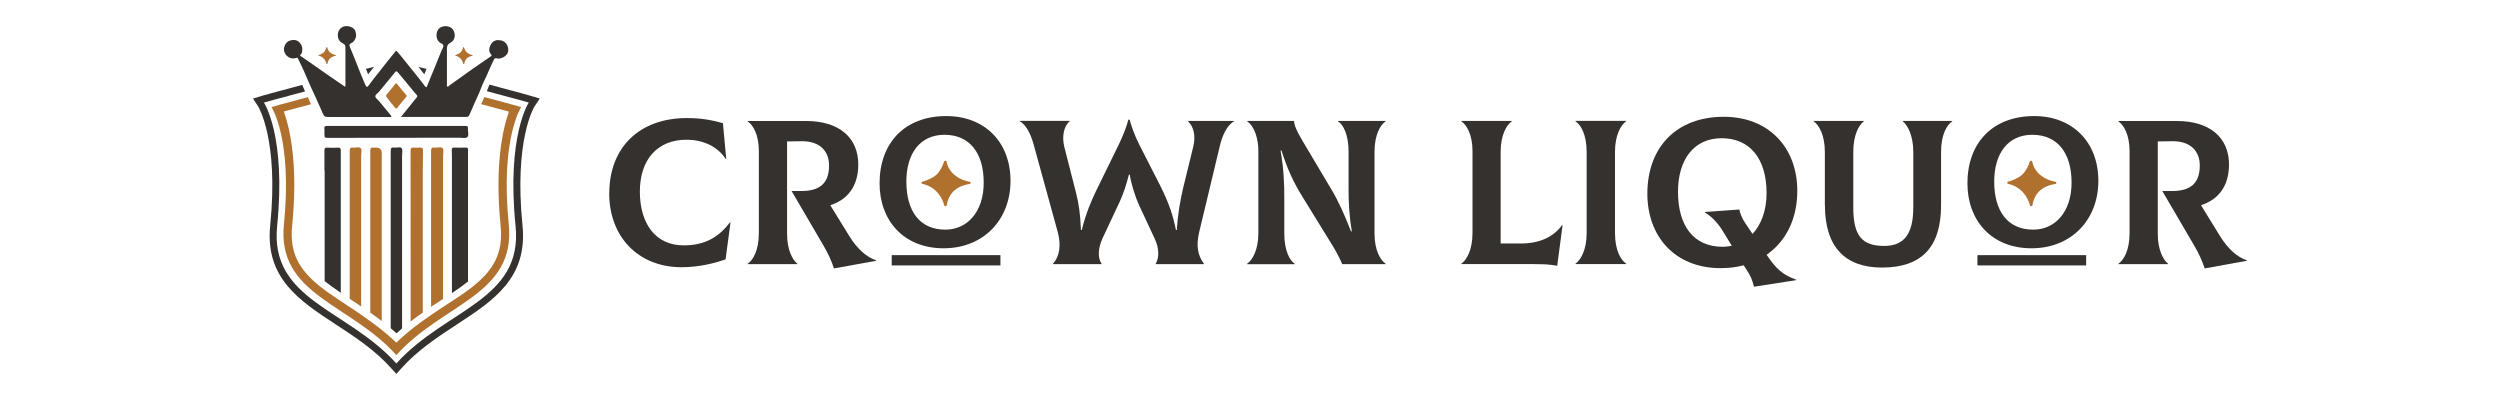
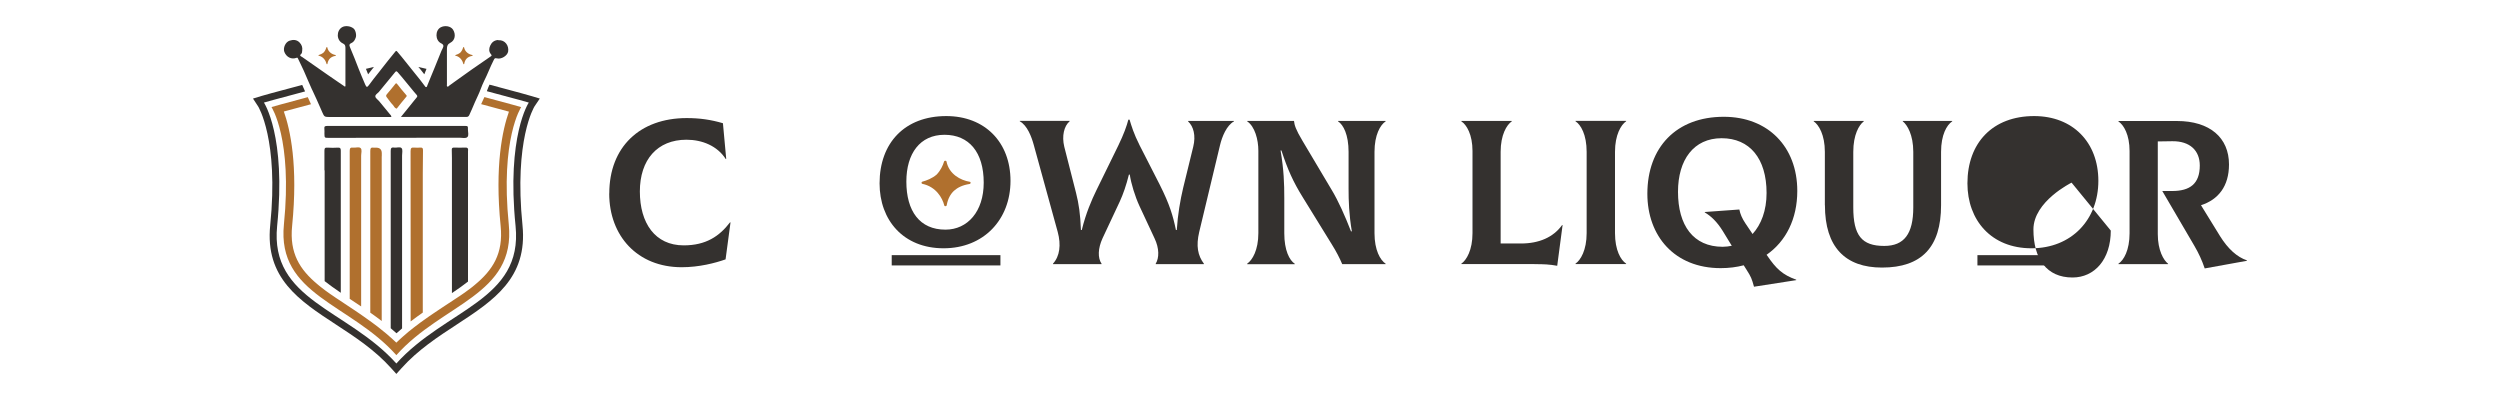
<svg xmlns="http://www.w3.org/2000/svg" id="uuid-94495942-7cb3-46d0-ada6-ad3a20ad3e30" data-name="Layer 1" width="350" height="56" viewBox="0 0 350 56">
  <defs>
    <style>
      .uuid-6d2337aa-c7b4-46bf-afaa-00fdb04197f8 {
        fill: #b0702e;
      }

      .uuid-8c37af6f-a477-4d25-9361-fcbe3e369bc0 {
        fill: #34312f;
      }
    </style>
  </defs>
  <path class="uuid-8c37af6f-a477-4d25-9361-fcbe3e369bc0" d="M140.06,35.72h-15.22v1.44h15.22v-1.44Z" />
  <path class="uuid-8c37af6f-a477-4d25-9361-fcbe3e369bc0" d="M292.06,35.72h-15.22v1.44h15.22v-1.44Z" />
  <path class="uuid-6d2337aa-c7b4-46bf-afaa-00fdb04197f8" d="M129.14,25.74c1.91.41,2.79,1.96,3.06,3.02.04.17.31.14.34-.03.16-.92.54-1.57,1.02-2.02.49-.44,1.18-.8,2.18-.95.18-.03.21-.28.03-.31-1.29-.21-2.9-1.06-3.26-2.83-.03-.16-.29-.16-.34,0-.17.56-.49,1.25-1.05,1.83-.63.53-1.38.82-1.98.98-.17.04-.17.28,0,.31h0Z" />
  <path class="uuid-6d2337aa-c7b4-46bf-afaa-00fdb04197f8" d="M281.14,25.74c1.91.41,2.79,1.96,3.06,3.02.04.17.31.14.34-.03.16-.92.54-1.57,1.02-2.02.49-.44,1.18-.8,2.18-.95.18-.03.21-.28.03-.31-1.29-.21-2.9-1.06-3.26-2.83-.03-.16-.29-.16-.34,0-.17.56-.49,1.25-1.05,1.83-.63.53-1.38.82-1.98.98-.17.04-.17.28,0,.31h0Z" />
  <path class="uuid-8c37af6f-a477-4d25-9361-fcbe3e369bc0" d="M69.72,5.6c-.59.05-.9.37-1.1.81-.17.37-.2.82.1,1.16.2.22.07.26-.08.37-.85.58-1.7,1.16-2.55,1.76-.84.59-1.67,1.19-2.51,1.79-.23.17-.46.33-.69.5-.08.06-.15.19-.26.13-.11-.06-.06-.19-.06-.29v-.59c0-1.46.01-2.92,0-4.38,0-.43.1-.68.49-.88.64-.32.79-1.15.37-1.82-.33-.52-1.17-.64-1.74-.33-.79.43-.78,1.82.06,2.23.38.18.4.39.19.78-.05.09-.1.18-.14.28-.34.82-.67,1.65-1,2.47-.15.37-.3.73-.45,1.09-.18.43-.36.87-.53,1.3-.03.08-.03.19-.14.21-.11.02-.15-.07-.2-.14-.46-.61-.92-1.22-1.41-1.8-.04-.05-.08-.1-.12-.15-.79-.95-1.52-1.94-2.33-2.87-.15-.16-.17-.12-.28,0-.68.81-1.32,1.65-1.98,2.48-.11.14-.22.27-.32.41-.47.59-.94,1.17-1.38,1.78-.25.35-.36.34-.53-.06-.17-.38-.33-.77-.49-1.15-.14-.34-.28-.67-.41-1.01-.41-1.03-.79-2.07-1.24-3.09-.14-.31-.06-.45.18-.55.36-.15.51-.44.63-.77.14-.36-.02-1.06-.3-1.28-.45-.37-1.19-.43-1.61-.18-.8.47-.84,1.84.13,2.28.3.14.33.33.34.59v5.21c0,.08.04.19-.07.24-.3-.21-.6-.42-.91-.62-.53-.37-1.07-.73-1.6-1.1-1.15-.8-2.3-1.61-3.45-2.41-.19-.13-.48-.18-.14-.48.1-.09.1-.29.12-.45.06-.44-.06-.81-.39-1.14-.4-.4-.9-.39-1.36-.24-.6.18-.96,1.03-.75,1.58.28.72.98,1.08,1.65.84.14-.05.19-.07.26.09.26.57.56,1.13.81,1.7.39.86.73,1.74,1.13,2.59.03.06.06.12.09.18.41.86.79,1.72,1.17,2.59.07.15.14.31.2.46.27.61.31.66.98.66,2.79,0,5.59,0,8.38,0h.31c0-.21-.14-.31-.24-.43-.49-.61-.99-1.21-1.49-1.81-.18-.21-.48-.39-.51-.62-.01-.08,0-.15.05-.21.1-.16.31-.29.44-.43,0,0,0-.02.02-.03.75-.92,1.51-1.83,2.26-2.75.12-.14.18-.18.35,0,.79.89,1.51,1.83,2.28,2.74.18.21.3.34.38.44.2.26.06.28-.39.85-.57.73-1.17,1.44-1.81,2.24h9.19c.19,0,.29-.09.37-.24.14-.3.27-.6.4-.89.26-.61.52-1.23.81-1.83.15-.31.28-.63.4-.95.15-.39.3-.77.48-1.13.49-.96.85-1.97,1.34-2.92.12-.24.16-.31.44-.24.63.17,1.48-.38,1.58-.95.14-.83-.44-1.66-1.36-1.59h0Z" />
  <path class="uuid-8c37af6f-a477-4d25-9361-fcbe3e369bc0" d="M45.42,23.85c0-.92,0-1.83,0-2.75,0-.35.09-.46.44-.43.47.03.95.03,1.43,0,.32-.02.42.07.42.41,0,.62,0,1.25,0,1.87,0,1.49,0,11.81,0,18.04-.82-.56-1.58-1.09-2.26-1.63v-15.51h0Z" />
  <path class="uuid-8c37af6f-a477-4d25-9361-fcbe3e369bc0" d="M65.52,21.06c0,.95,0,1.89,0,2.84,0,1.45,0,9.26,0,15.52-.68.54-1.43,1.06-2.25,1.61v-18.89c0-.37,0-.74-.02-1.11-.02-.27.05-.38.34-.37.52.02,1.03.02,1.55,0,.31-.01.4.07.4.39Z" />
  <path class="uuid-8c37af6f-a477-4d25-9361-fcbe3e369bc0" d="M55.46,17.63h9.54c.51,0,.52,0,.51.51,0,.36.15.82-.07,1.04-.23.24-.7.1-1.06.1-6.12.01-12.24.02-18.36.02-.59,0-.59,0-.6-.6,0-.22.02-.45-.01-.68-.04-.33.1-.39.4-.39,3.22,0,6.44,0,9.66,0h0Z" />
  <path class="uuid-6d2337aa-c7b4-46bf-afaa-00fdb04197f8" d="M59.22,21.06c0,.34,0,.68-.01,1.01-.01,1.32-.02.92-.02,2.24v19.45c-.56.39-1.13.81-1.7,1.24v-9.56c0-5.88,0-12.03-.01-13.55,0-.25,0-.5,0-.74,0-.42.13-.53.51-.49.27.03.56.02.83,0,.31-.02.41.07.4.4h0Z" />
-   <path class="uuid-6d2337aa-c7b4-46bf-afaa-00fdb04197f8" d="M61.8,42c-.47.31-.96.63-1.45.96,0-7.59,0-17.33,0-20.71v-1.12c0-.39.1-.51.48-.47.39.05.91-.16,1.14.09.19.22.06.73.06,1.11v19.99c-.07.05-.14.09-.21.14h0Z" />
  <path class="uuid-6d2337aa-c7b4-46bf-afaa-00fdb04197f8" d="M50.56,22.24c0,3.5,0,13.14,0,20.66-.46-.31-.92-.61-1.36-.9-.08-.05-.16-.11-.24-.16,0-6.68,0-17.33,0-19.25,0-.49,0-.99,0-1.48,0-.38.12-.48.46-.44.37.04.84-.15,1.07.07.23.22.07.7.07,1.07v.44h0Z" />
  <path class="uuid-6d2337aa-c7b4-46bf-afaa-00fdb04197f8" d="M53.44,21.89v23.05c-.54-.41-1.07-.8-1.6-1.17,0-7.76,0-18.09,0-21.72v-.91c0-.39.1-.53.48-.47.1.02.21,0,.32,0,.54,0,.81.26.81.79v.42Z" />
  <path class="uuid-8c37af6f-a477-4d25-9361-fcbe3e369bc0" d="M54.7,45.96c0-7.95,0-20.01,0-24.13v-.69c0-.37.07-.54.47-.48.36.06.85-.16,1.06.09.18.21.06.68.06,1.04v24.19c-.26.22-.53.45-.78.68-.26-.24-.53-.47-.8-.7Z" />
  <path class="uuid-6d2337aa-c7b4-46bf-afaa-00fdb04197f8" d="M55.48,15.18c-.26-.06-.32-.33-.48-.49-.31-.31-.55-.7-.83-1.04-.15-.18-.15-.3,0-.47.4-.46.78-.94,1.16-1.41.09-.11.14-.18.28,0,.4.52.82,1.02,1.25,1.52.09.1.12.15.01.27-.43.51-.85,1.03-1.26,1.56-.03.04-.05.1-.12.08h0Z" />
  <path class="uuid-6d2337aa-c7b4-46bf-afaa-00fdb04197f8" d="M44.64,7.8c.67.16.98.74,1.08,1.15.01.06.11.05.12,0,.05-.35.19-.6.36-.77.17-.17.42-.3.77-.36.06,0,.07-.11,0-.12-.45-.08-1.02-.4-1.15-1.07-.01-.06-.1-.06-.12,0-.06.21-.17.47-.37.7-.22.2-.49.31-.7.37-.06.02-.06.1,0,.12h0Z" />
  <path class="uuid-6d2337aa-c7b4-46bf-afaa-00fdb04197f8" d="M63.79,7.8c.67.16.98.74,1.08,1.15.01.06.11.05.12,0,.05-.35.19-.6.36-.77.17-.17.42-.3.77-.36.06,0,.07-.11,0-.12-.45-.08-1.02-.4-1.15-1.07-.01-.06-.1-.06-.12,0-.06.21-.17.47-.37.7-.22.2-.49.31-.7.37-.06.02-.06.1,0,.12h0Z" />
  <path class="uuid-6d2337aa-c7b4-46bf-afaa-00fdb04197f8" d="M72.98,15s-1.4-.41-5.16-1.41c-.03.07-.07.15-.11.23-.12.25-.23.5-.35.76,1.72.45,3,.8,3.89,1.05-.89,2.51-2.01,7.55-1.16,16.02.39,3.86-1.11,6.16-3.63,8.24-.08.06-.16.13-.24.2-.08.06-.16.13-.24.19-.17.14-.35.27-.54.4-.07.06-.15.11-.23.17-.1.07-.21.15-.31.22-.13.09-.27.19-.42.29-.05.03-.1.07-.15.1,0,0-.02.01-.03.02-.11.08-.23.16-.35.23-.14.09-.27.18-.41.27-.4.27-.81.54-1.23.81-.14.09-.28.18-.41.27-.14.09-.28.18-.42.28-.2.14-.4.27-.61.41-.08.05-.16.11-.24.16-.16.11-.33.22-.5.34l-.41.29c-.58.4-1.15.82-1.73,1.27-.25.2-.51.4-.76.6-.27.22-.53.45-.79.68-.1.09-.2.18-.3.27-.08.07-.16.14-.24.22-.14.13-.28.26-.41.39-.21-.21-.43-.41-.65-.6-.26-.23-.52-.46-.78-.68-.33-.28-.66-.54-.99-.8l-.24-.19c-.18-.14-.37-.28-.55-.41-.07-.05-.14-.1-.2-.15-.13-.09-.25-.18-.39-.28-.07-.05-.14-.1-.21-.15-.21-.15-.42-.3-.62-.44-.16-.11-.31-.21-.46-.32-.13-.09-.25-.17-.38-.26-.11-.08-.23-.16-.34-.23-.34-.23-.68-.45-1.01-.67,0,0-.02-.01-.03-.02-.48-.32-.95-.63-1.4-.93-.07-.04-.13-.09-.2-.13-.09-.06-.18-.12-.26-.18-.04-.03-.08-.06-.13-.09-.12-.08-.24-.17-.37-.25-.15-.11-.3-.21-.45-.32-.09-.07-.19-.14-.28-.2-.24-.18-.48-.36-.7-.54,0,0-.01-.01-.02-.02-.05-.04-.1-.07-.14-.11-.08-.07-.16-.14-.24-.2-2.47-2.06-3.94-4.35-3.55-8.17.85-8.47-.27-13.52-1.16-16.02.88-.24,2.13-.58,3.8-1.02-.15-.33-.29-.66-.45-.99-3.7.98-5.08,1.39-5.08,1.39,0,0,2.95,4.42,1.74,16.43-.99,9.91,9.27,11.04,15.74,18.3,6.47-7.26,16.73-8.39,15.74-18.3-1.21-12.01,1.74-16.43,1.74-16.43h0Z" />
  <path class="uuid-8c37af6f-a477-4d25-9361-fcbe3e369bc0" d="M51.23,9.64c.09.22.18.45.27.67.01.03.03.06.04.09.24-.31.48-.61.71-.9l.1-.13c-.34.08-.72.17-1.13.27ZM58.57,9.37s.06.07.09.11h.01c.03.05.06.09.1.13h.01c.21.27.42.53.62.79.01-.03.02-.06.04-.09l.27-.67c-.41-.1-.8-.19-1.15-.27h0ZM75.58,13.8l-1.28-.38c-.08-.02-1.63-.48-5.77-1.57-.13.27-.24.57-.36.88v.04c4.28,1.13,5.86,1.59,5.86,1.59,0,0-3.13,4.65-1.85,17.28,1.06,10.42-9.83,11.61-16.69,19.25-6.86-7.64-17.74-8.83-16.69-19.25,1.28-12.63-1.85-17.28-1.85-17.28,0,0,1.55-.45,5.76-1.56-.14-.3-.27-.6-.4-.91-4.04,1.06-5.56,1.51-5.64,1.53l-1.25.38.72,1.1s2.91,4.63,1.69,16.64c-.75,7.39,4.07,10.54,9.18,13.88,2.68,1.75,5.45,3.56,7.75,6.12l.73.81.73-.81c2.3-2.56,5.07-4.37,7.75-6.12,5.11-3.34,9.93-6.49,9.18-13.88-1.21-12.01,1.66-16.6,1.68-16.64l.75-1.11Z" />
  <path class="uuid-8c37af6f-a477-4d25-9361-fcbe3e369bc0" d="M85.3,27.08c0-6.49,4.27-10.55,10.84-10.55,1.84,0,3.4.23,5.07.72l.46,4.99-.06.03c-1.18-1.84-3.29-2.71-5.51-2.71-4.07,0-6.52,2.8-6.52,7.24s2.13,7.55,6.14,7.55c3.11,0,4.99-1.27,6.49-3.23l.06.03-.69,5.16c-1.47.52-3.72,1.1-6.14,1.1-6.23,0-10.15-4.41-10.15-10.32h0Z" />
-   <path class="uuid-8c37af6f-a477-4d25-9361-fcbe3e369bc0" d="M122.67,36.45v.06l-5.91,1.07c-.38-1.12-.84-2.13-1.47-3.2l-4.47-7.64h1.39c2.48,0,3.86-1.01,3.86-3.57,0-2.1-1.39-3.43-3.86-3.4l-2.02.03v12.97c0,2.28.81,3.66,1.44,4.15v.06h-6.95v-.06c.75-.49,1.56-1.9,1.56-4.27v-11.5c0-2.28-.81-3.66-1.56-4.15v-.06h8.19c4.61,0,7.29,2.34,7.29,6.08,0,3.06-1.5,4.93-3.92,5.71l2.68,4.35c1.1,1.76,2.37,2.91,3.75,3.37Z" />
  <path class="uuid-8c37af6f-a477-4d25-9361-fcbe3e369bc0" d="M123.14,25.67c0-5.67,3.53-9.42,9.34-9.42,5.39,0,8.99,3.65,8.99,9.07s-3.75,9.44-9.37,9.44-8.96-3.93-8.96-9.09ZM137.72,25.57c0-4.26-2.06-6.7-5.49-6.7s-5.34,2.62-5.34,6.55c0,4.13,1.86,6.73,5.47,6.73,3.1,0,5.36-2.54,5.36-6.57h0Z" />
  <path class="uuid-8c37af6f-a477-4d25-9361-fcbe3e369bc0" d="M147.42,36.91c.95-1.04,1.15-2.62.66-4.44l-3.35-12.17c-.32-1.18-.92-2.74-1.96-3.32v-.06h6.98v.06c-.78.66-1.12,2.05-.75,3.57l1.64,6.43c.4,1.58.6,2.94.69,5.22h.12c.58-2.37,1.39-4.21,2.02-5.51l3.09-6.31c.78-1.61,1.18-2.74,1.41-3.63h.17c.26.86.58,1.96,1.41,3.6l2.8,5.48c1.41,2.8,1.87,4.38,2.28,6.37h.12c.14-2.22.49-4.18.89-5.88l1.41-5.76c.4-1.59.03-2.88-.72-3.57l.03-.06h6.4v.06c-1.04.58-1.67,2.13-1.96,3.35l-2.91,12.14c-.46,1.96-.2,3.29.66,4.44v.06h-6.75v-.06c.49-.81.52-2.13-.17-3.57l-2.1-4.5c-.63-1.36-1.18-3.17-1.36-4.41h-.12c-.38,1.53-.81,2.74-1.27,3.75l-2.42,5.16c-.66,1.44-.69,2.77-.14,3.57v.06h-6.8v-.06h0Z" />
  <path class="uuid-8c37af6f-a477-4d25-9361-fcbe3e369bc0" d="M174.61,36.91c.72-.49,1.56-1.9,1.56-4.27v-11.53c0-1.56-.49-3.4-1.56-4.12v-.06h6.55c.06.58.23,1.18,1.18,2.77l4.15,6.98c.86,1.44,1.79,3.49,2.65,5.71h.12c-.4-2.31-.46-4.33-.46-5.94v-5.19c0-2.39-.72-3.78-1.47-4.27v-.06h6.66v.06c-.75.49-1.56,1.9-1.56,4.27v11.39c0,2.37.81,3.78,1.56,4.27v.06h-6.08c-.32-.78-.86-1.82-1.44-2.74l-4.07-6.6c-1.38-2.22-2.13-3.92-3-6.57h-.12c.46,2.74.52,4.61.52,6.69v4.9c0,2.39.72,3.78,1.47,4.27v.06h-6.66v-.06Z" />
  <path class="uuid-8c37af6f-a477-4d25-9361-fcbe3e369bc0" d="M214.83,36.97h-10.24v-.06c.72-.49,1.56-1.9,1.56-4.27v-11.5c0-2.28-.81-3.66-1.56-4.15v-.06h7.06v.06c-.72.49-1.56,1.9-1.56,4.27v12.83h2.85c2.51,0,4.53-.86,5.76-2.59l.06.03-.75,5.68c-1.1-.2-1.87-.23-3.2-.23h0Z" />
  <path class="uuid-8c37af6f-a477-4d25-9361-fcbe3e369bc0" d="M220.57,36.91c.72-.49,1.56-1.9,1.56-4.27v-11.39c0-2.39-.81-3.78-1.56-4.27v-.06h7.09v.06c-.72.49-1.56,1.9-1.56,4.27v11.39c0,2.39.81,3.78,1.56,4.27v.06h-7.09v-.06Z" />
  <path class="uuid-8c37af6f-a477-4d25-9361-fcbe3e369bc0" d="M251.47,39.16v.06l-5.91.92c-.32-1.15-.4-1.36-1.04-2.37l-.4-.63c-.98.26-2.08.4-3.23.4-6.46,0-10.26-4.5-10.26-10.41,0-6.49,4.04-10.78,10.7-10.78,6.17,0,10.29,4.18,10.29,10.38,0,3.92-1.59,7.06-4.3,8.94l.09.12c1.24,1.82,2.13,2.68,4.07,3.37h0ZM242.45,34.41l-1.27-2.08c-.81-1.3-1.64-2.08-2.51-2.59v-.06l4.84-.35c.12.63.38,1.24.84,1.93l1.01,1.5c1.21-1.33,1.96-3.29,1.96-5.74,0-4.84-2.37-7.67-6.29-7.67s-6.11,3.03-6.11,7.5c0,4.7,2.13,7.7,6.26,7.7.43,0,.86-.06,1.27-.14Z" />
  <path class="uuid-8c37af6f-a477-4d25-9361-fcbe3e369bc0" d="M255.48,28.73v-7.47c0-2.37-.84-3.78-1.56-4.27v-.06h7.01v.06c-.66.49-1.47,1.87-1.47,4.27v7.78c0,3.92,1.18,5.39,4.33,5.39,2.8,0,4.07-1.7,4.07-5.39v-7.78c0-2.37-.84-3.78-1.47-4.27v-.06h6.92v.06c-.75.49-1.56,1.87-1.56,4.27v7.47c0,5.85-2.71,8.73-8.27,8.73-5.13,0-7.99-2.85-7.99-8.73Z" />
-   <path class="uuid-8c37af6f-a477-4d25-9361-fcbe3e369bc0" d="M275.44,25.67c0-5.67,3.53-9.42,9.34-9.42,5.39,0,8.99,3.65,8.99,9.07s-3.75,9.44-9.37,9.44-8.96-3.93-8.96-9.09ZM290.02,25.57c0-4.26-2.06-6.7-5.49-6.7s-5.34,2.62-5.34,6.55c0,4.13,1.86,6.73,5.47,6.73,3.1,0,5.36-2.54,5.36-6.57h0Z" />
+   <path class="uuid-8c37af6f-a477-4d25-9361-fcbe3e369bc0" d="M275.44,25.67c0-5.67,3.53-9.42,9.34-9.42,5.39,0,8.99,3.65,8.99,9.07s-3.75,9.44-9.37,9.44-8.96-3.93-8.96-9.09ZM290.02,25.57s-5.34,2.62-5.34,6.55c0,4.13,1.86,6.73,5.47,6.73,3.1,0,5.36-2.54,5.36-6.57h0Z" />
  <path class="uuid-8c37af6f-a477-4d25-9361-fcbe3e369bc0" d="M314.57,36.45v.06l-5.91,1.07c-.38-1.12-.84-2.13-1.47-3.2l-4.47-7.64h1.39c2.48,0,3.86-1.01,3.86-3.57,0-2.1-1.39-3.43-3.86-3.4l-2.02.03v12.97c0,2.28.81,3.66,1.44,4.15v.06h-6.95v-.06c.75-.49,1.56-1.9,1.56-4.27v-11.5c0-2.28-.81-3.66-1.56-4.15v-.06h8.19c4.61,0,7.29,2.34,7.29,6.08,0,3.06-1.5,4.93-3.92,5.71l2.68,4.35c1.1,1.76,2.37,2.91,3.75,3.37Z" />
</svg>